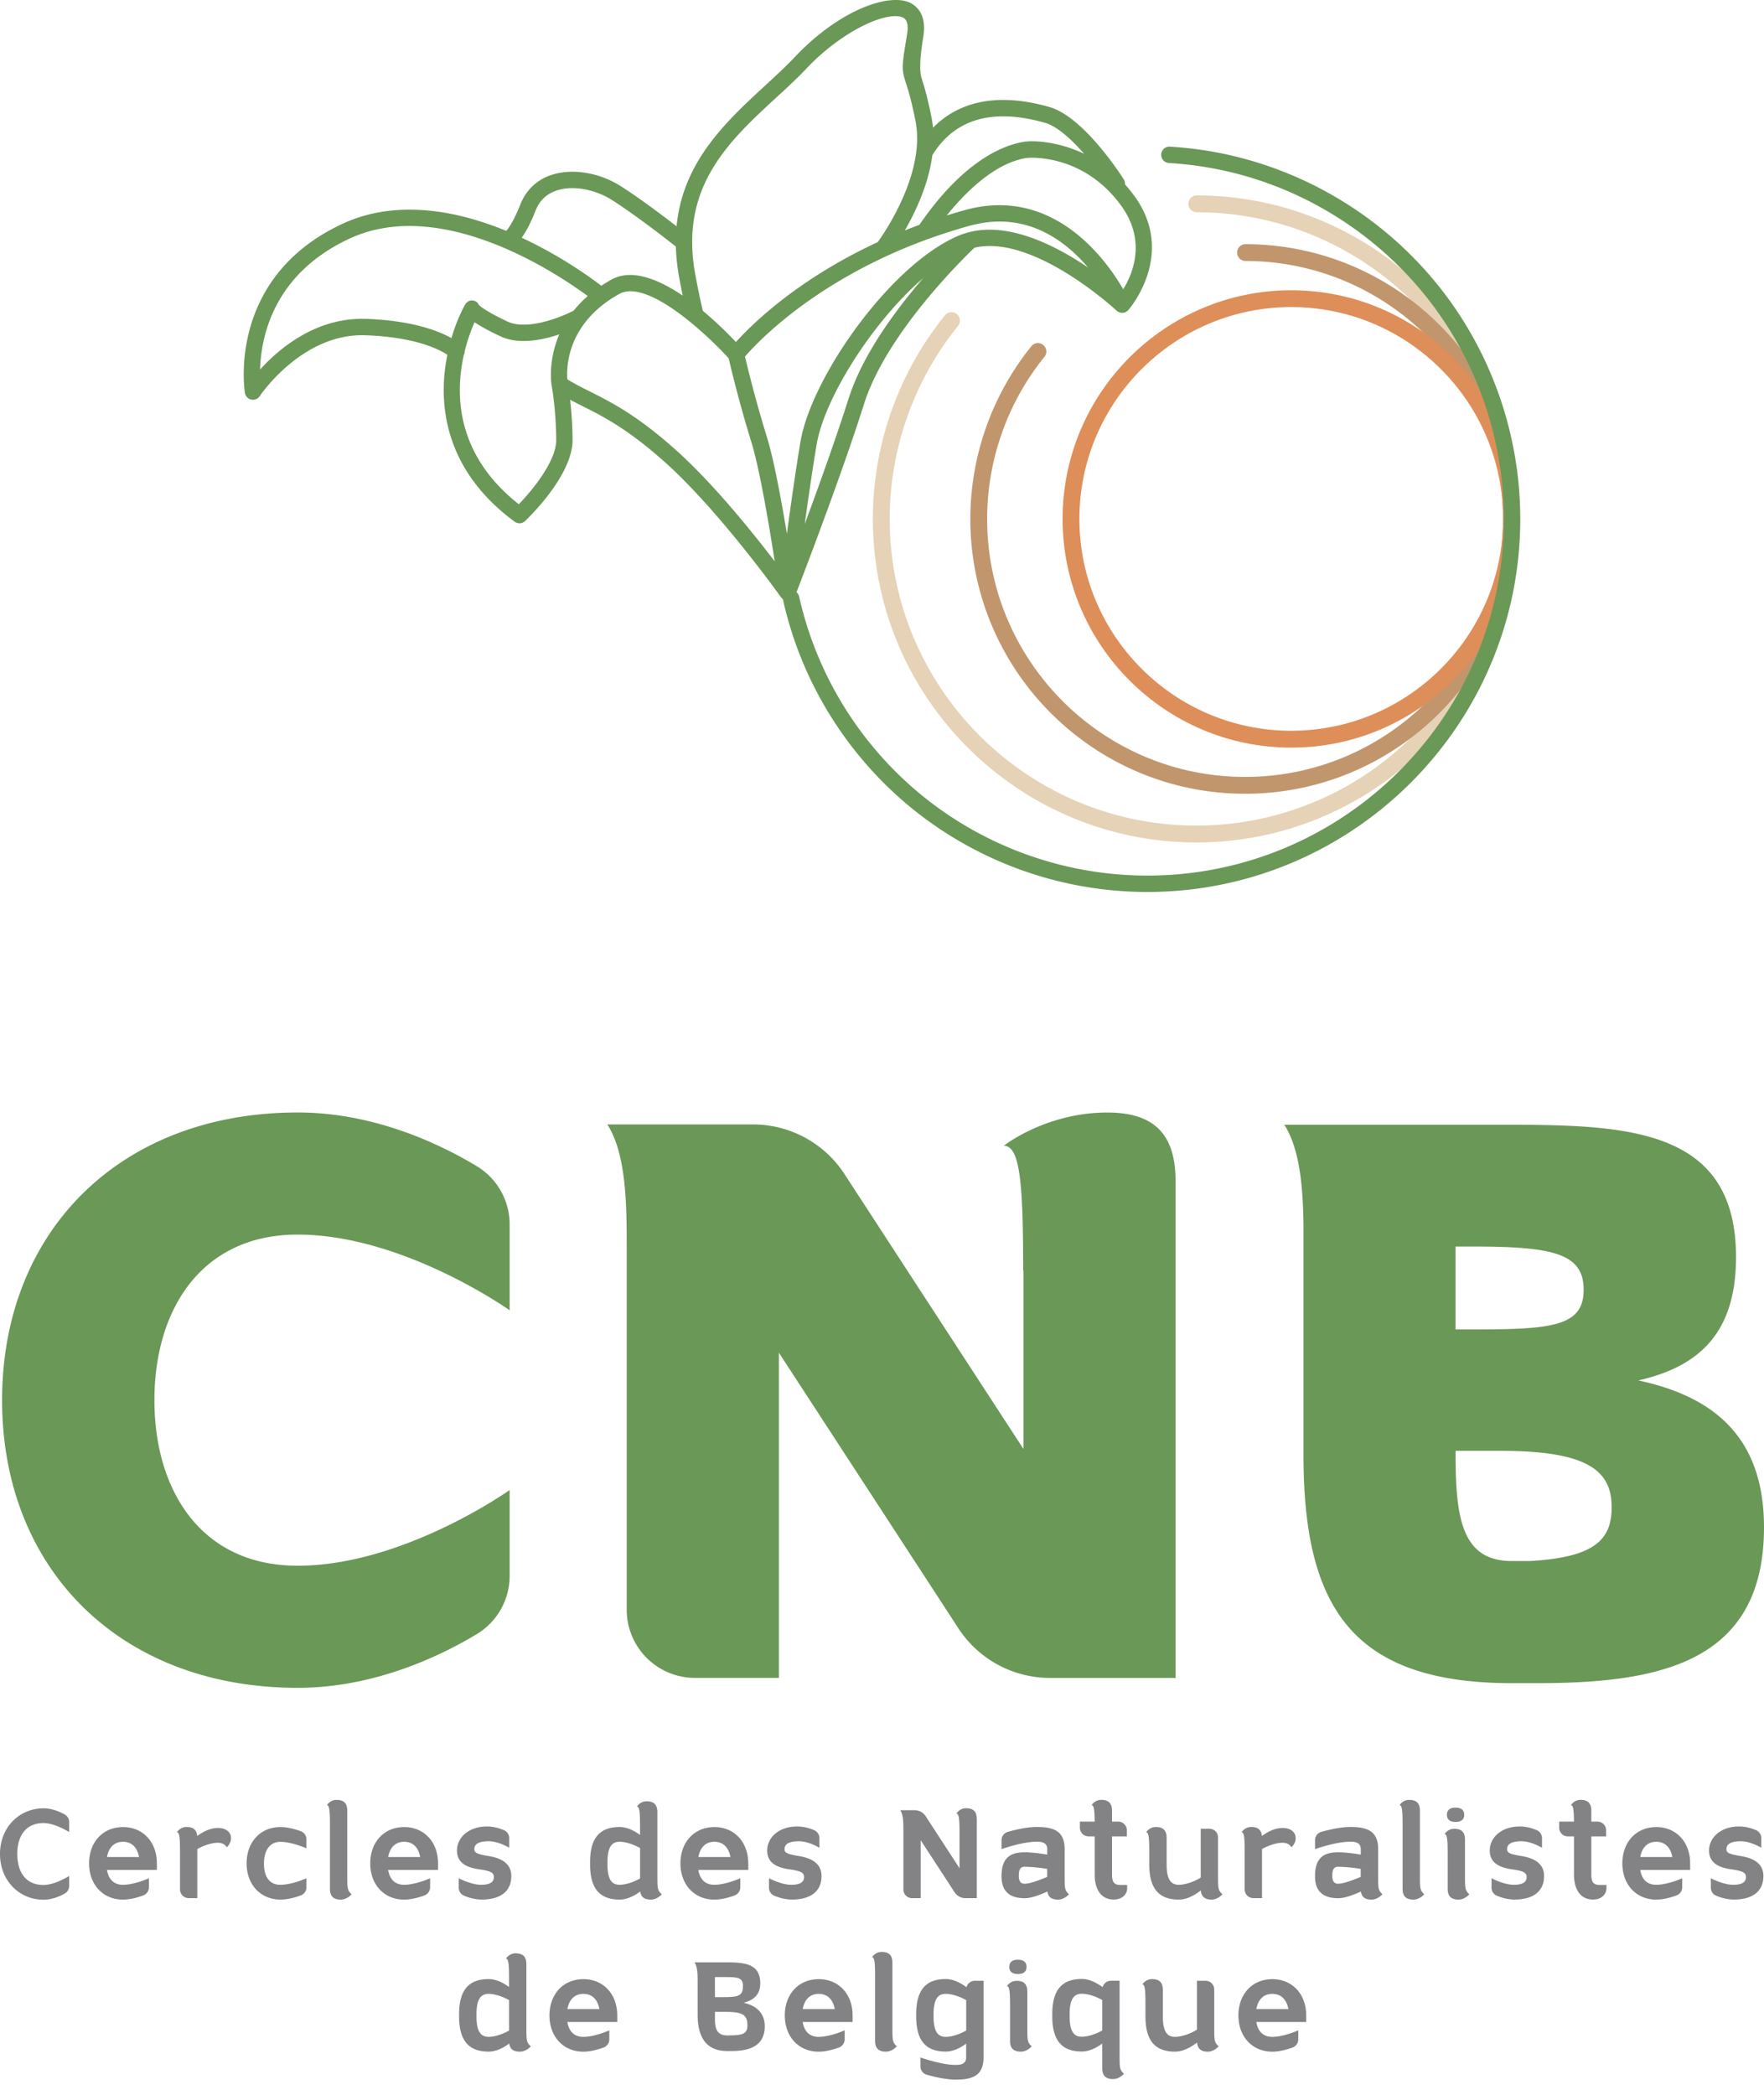
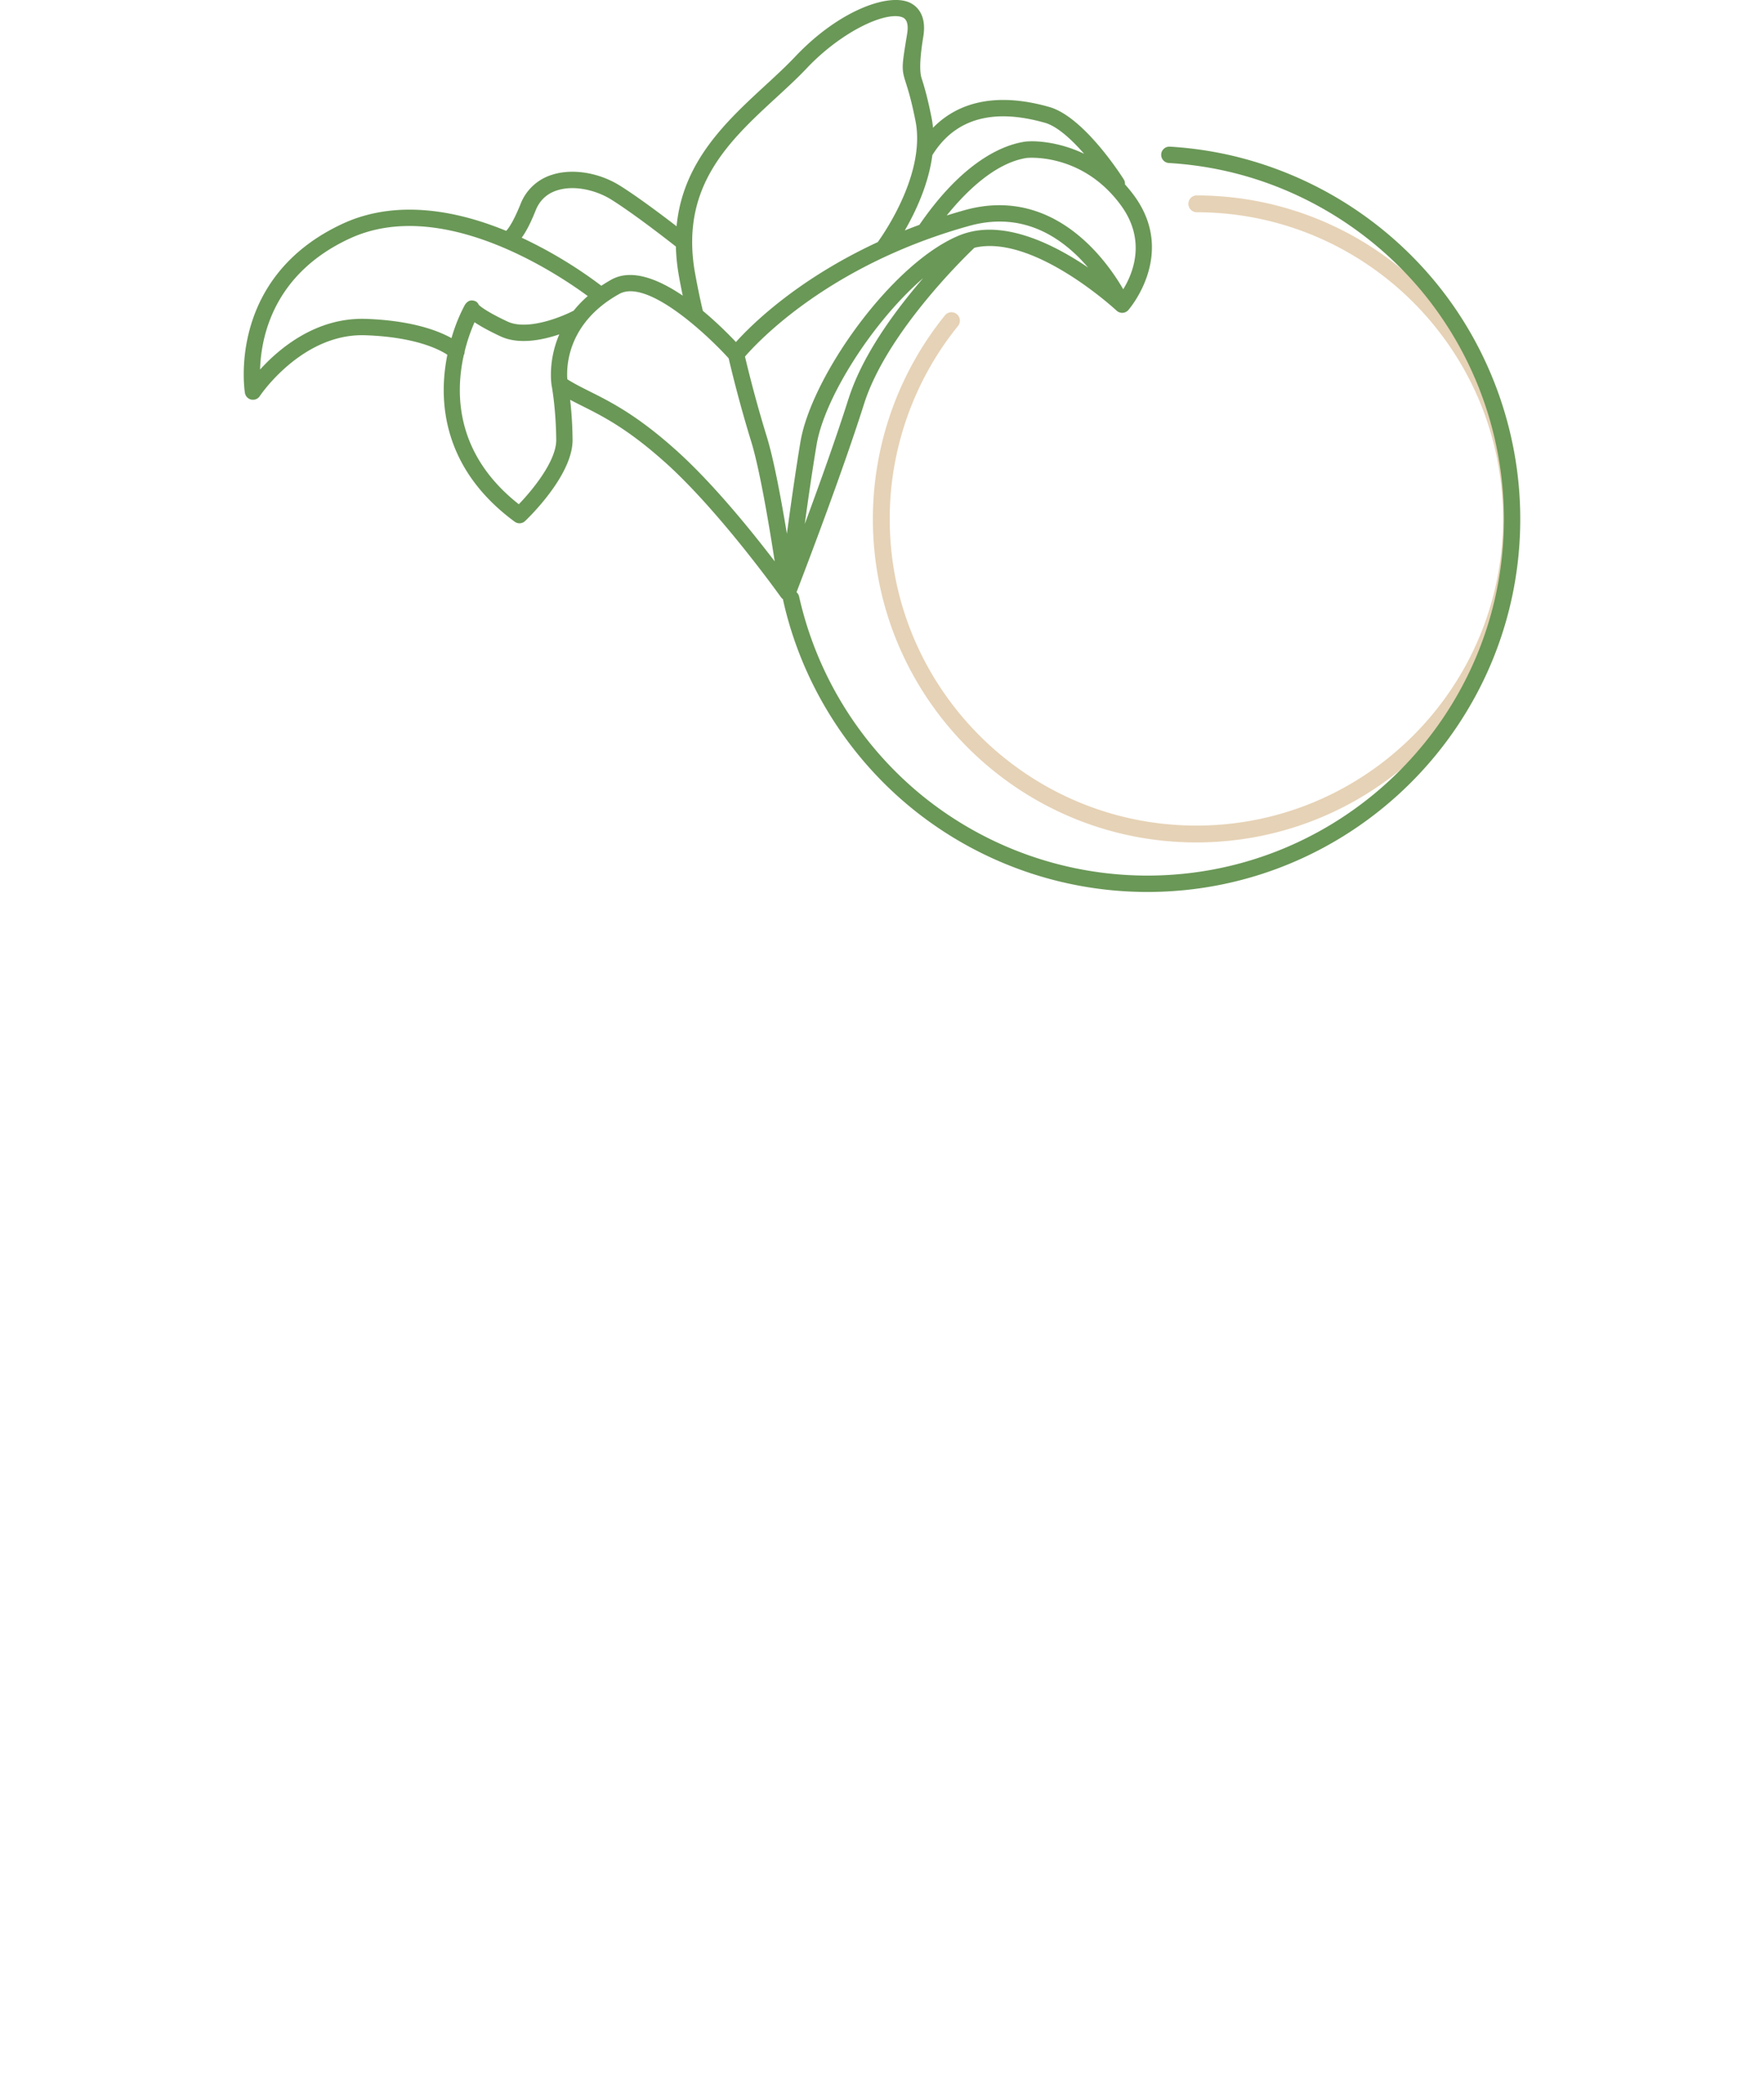
<svg xmlns="http://www.w3.org/2000/svg" width="80" height="95" fill="none" viewBox="0 0 80 95">
  <path fill="#E6D2B6" d="M54.257 8.862a.382.382 0 0 0 0 .763c7.669 0 13.907 6.239 13.907 13.908S61.926 37.44 54.257 37.44 40.35 31.202 40.35 23.533c0-3.184 1.103-6.295 3.106-8.761a.382.382 0 0 0-.593-.481 14.701 14.701 0 0 0-3.277 9.243c0 8.09 6.582 14.67 14.67 14.67 8.09 0 14.672-6.581 14.672-14.67 0-8.09-6.582-14.671-14.671-14.671v-.001Z" />
-   <path fill="#C1966D" d="M56.467 11.072a.382.382 0 0 0 0 .763c6.45 0 11.698 5.248 11.698 11.699 0 6.45-5.248 11.699-11.698 11.699s-11.699-5.249-11.699-11.7c0-2.677.929-5.294 2.613-7.368a.382.382 0 0 0-.592-.481 12.488 12.488 0 0 0-2.783 7.851c0 6.872 5.59 12.462 12.462 12.462s12.462-5.59 12.462-12.462-5.59-12.462-12.462-12.462l-.001-.001Z" />
-   <path fill="#DE8E59" d="M58.56 13.163c-5.719 0-10.37 4.652-10.37 10.37 0 5.72 4.651 10.372 10.37 10.372 5.717 0 10.37-4.652 10.37-10.371 0-5.72-4.652-10.371-10.37-10.371Zm0 19.977c-5.299 0-9.608-4.31-9.608-9.607 0-5.298 4.31-9.608 9.607-9.608 5.298 0 9.608 4.31 9.608 9.608 0 5.297-4.31 9.607-9.608 9.607Z" />
  <path fill="#6A9857" d="M30.163 20.966c2.453 2.198 5.183 6.016 5.252 6.115l.002.003.005.005a.3.3 0 0 0 .026.031l.022.022.005.005.003.004c.003.001.004.002.006.005.005.005.012.007.017.012l.01.009c0 .012 0 .026.004.038.821 3.698 2.9 7.057 5.858 9.458a16.95 16.95 0 0 0 10.658 3.778c9.327 0 16.915-7.589 16.915-16.916 0-3.856-1.332-7.63-3.75-10.623a16.983 16.983 0 0 0-9.398-5.871 16.867 16.867 0 0 0-2.743-.39.371.371 0 0 0-.045.741c.883.052 1.765.178 2.623.373 3.515.8 6.706 2.794 8.985 5.613a16.208 16.208 0 0 1 3.586 10.157c0 8.918-7.255 16.173-16.173 16.173a16.21 16.21 0 0 1-10.19-3.611 16.237 16.237 0 0 1-5.6-9.043.36.36 0 0 0-.118-.197c.333-.865 2.052-5.348 3.065-8.545 1.007-3.178 4.472-6.57 5.004-7.077 2.674-.633 6.39 2.8 6.447 2.852a.421.421 0 0 0 .062.047.318.318 0 0 0 .075.034.426.426 0 0 0 .073.016.418.418 0 0 0 .056.004h.004c.009 0 .016-.003.023-.004a.273.273 0 0 0 .045-.006c.013-.003.024-.008.035-.011l.03-.01c.002 0 .003-.001.005-.003l.032-.018.032-.02.02-.017a.394.394 0 0 0 .035-.031s0-.002.002-.003c.022-.025 2.212-2.524.273-5.185a6.71 6.71 0 0 0-.422-.518.37.37 0 0 0-.054-.226c-.073-.115-1.795-2.834-3.376-3.284-2.244-.64-4.045-.313-5.276.942a4.42 4.42 0 0 0-.066-.458c-.197-.991-.35-1.472-.452-1.792-.102-.32-.076-.947.078-1.883.163-.994-.3-1.386-.591-1.53-.955-.472-3.22.324-5.219 2.438-.405.428-.862.85-1.347 1.297-1.78 1.641-3.753 3.462-4.032 6.396-.656-.505-1.748-1.329-2.573-1.845-.952-.595-2.162-.788-3.083-.489a2.234 2.234 0 0 0-1.422 1.329c-.328.812-.551 1.11-.65 1.212-2.812-1.157-5.361-1.273-7.405-.328-5.297 2.45-4.452 7.628-4.443 7.68a.37.37 0 0 0 .676.139c.018-.029 1.92-2.859 4.79-2.756 2.266.08 3.348.642 3.714.885-.07.35-.125.73-.15 1.133-.11 1.78.354 4.342 3.203 6.437a.369.369 0 0 0 .473-.03c.088-.083 2.17-2.062 2.153-3.691a17.523 17.523 0 0 0-.11-1.808c.182.097.367.19.558.286.912.457 2.048 1.026 3.746 2.55h.002Zm.495-.553c-1.773-1.59-2.958-2.183-3.91-2.66-.373-.188-.703-.352-1.019-.553-.043-.555-.016-2.551 2.357-3.87 1.273-.708 4.008 1.867 4.96 2.92a58.7 58.7 0 0 0 1.018 3.761c.385 1.236.818 3.813 1.07 5.447-1.027-1.346-2.79-3.534-4.476-5.045Zm7.822-2.326c-.562 1.775-1.344 3.952-1.983 5.677.157-1.152.346-2.454.537-3.595.354-2.126 2.547-5.586 4.834-7.557-.1.117-.203.236-.306.361-1.56 1.87-2.597 3.59-3.08 5.114h-.002Zm5.474-7.558a3.562 3.562 0 0 0-.4.127c-3.08 1.225-6.758 6.412-7.254 9.39-.222 1.334-.441 2.88-.613 4.16-.256-1.545-.597-3.392-.916-4.415a58.13 58.13 0 0 1-.985-3.621c.567-.656 3.322-3.594 8.602-5.436a25.62 25.62 0 0 1 1.549-.485c1.814-.509 3.47-.05 4.922 1.36.177.173.338.349.488.524-1.465-.996-3.577-2.07-5.394-1.604h.001Zm6.987 2.59c-.79-1.363-3.19-4.709-7.203-3.586-.269.076-.536.155-.802.238.848-1.052 2.165-2.367 3.599-2.604l.023-.004c.024-.003 2.521-.26 4.283 2.156 1.155 1.584.543 3.076.099 3.8h.001Zm-3.555-7.552c.566.161 1.22.765 1.781 1.408-1.23-.588-2.36-.606-2.733-.543l-.02.004c-.904.15-2.713.839-4.718 3.76-.225.084-.447.168-.662.255.484-.838 1.076-2.086 1.25-3.416 1.02-1.648 2.736-2.141 5.102-1.467v-.001ZM35.218 4.413c.494-.456.962-.886 1.384-1.334.744-.787 1.674-1.485 2.55-1.917C40.09.7 40.697.67 40.951.796c.19.094.254.345.188.744-.25 1.52-.26 1.579-.053 2.228.096.303.243.761.432 1.712.466 2.338-1.374 5.033-1.71 5.499-3.653 1.695-5.72 3.74-6.433 4.533-.322-.343-.86-.883-1.5-1.416a32.227 32.227 0 0 1-.384-1.886c-.598-3.813 1.601-5.839 3.727-7.798ZM24.295 9.536c.181-.449.505-.753.962-.9.82-.267 1.826.015 2.46.412 1.007.63 2.483 1.778 2.935 2.133.01.365.043.747.106 1.146.051.323.13.72.205 1.08-1.094-.742-2.31-1.24-3.238-.725-.161.09-.311.183-.454.277a20.224 20.224 0 0 0-3.611-2.179c.298-.409.527-.976.635-1.243v-.001Zm-7.693 4.926c-2.269-.082-3.952 1.353-4.807 2.297.042-1.475.601-4.341 4.068-5.943 4.154-1.92 9.377 1.568 10.792 2.61a5.182 5.182 0 0 0-.637.661c-.582.303-2.112.913-3.004.494-.951-.447-1.237-.693-1.302-.756-.05-.127-.157-.188-.297-.2-.145-.012-.27.092-.341.218a7.68 7.68 0 0 0-.598 1.491c-.595-.332-1.786-.798-3.873-.873h-.001Zm6.927 8.406c-2.85-2.244-2.894-4.978-2.495-6.766a.356.356 0 0 0 .039-.166 8.09 8.09 0 0 1 .448-1.322c.246.165.616.376 1.177.639.824.386 1.887.174 2.668-.09-.535 1.237-.352 2.303-.348 2.32v.002c.002.01.195 1.03.208 2.46.01.954-1.072 2.275-1.697 2.922v.001Z" />
-   <path fill="#838385" d="M.785 84.08c0 .831.391 1.403 1.187 1.403.523 0 1.164-.407 1.164-.407v.454a.395.395 0 0 1-.2.343c-.213.119-.571.279-.964.279C.887 86.152 0 85.299 0 84.079s.887-2.072 1.972-2.072c.393 0 .751.16.963.279.124.07.201.2.201.343v.454s-.64-.407-1.164-.407c-.796 0-1.187.572-1.187 1.403ZM7.113 84.497l.002.002v.3H4.851c.068.404.29.675.724.676.524 0 1.18-.296 1.18-.296v.409a.396.396 0 0 1-.26.37c-.231.085-.582.189-.92.189-.904-.001-1.535-.677-1.535-1.645 0-.914.563-1.567 1.386-1.637.044-.005.093-.008.146-.008h.005c.904 0 1.536.676 1.537 1.642h-.002v-.002Zm-.808-.283c-.07-.386-.292-.689-.727-.689h-.002c-.433.001-.655.304-.723.69h1.453-.001ZM10.286 83.773c-.097-.15-.237-.204-.41-.204-.29 0-.661.133-.927.285v2.225h-.393a.393.393 0 0 1-.392-.393v-1.693c0-.623-.022-.9-.14-.9 0 0 .142-.24.435-.24.292 0 .46.12.485.41.242-.179.58-.365.933-.365.658 0 .742.56.409.875ZM11.97 84.5c0 .565.213.974.748.975.524 0 1.18-.296 1.18-.296v.409a.392.392 0 0 1-.26.37c-.23.084-.582.188-.92.188-.903-.002-1.534-.678-1.534-1.645s.63-1.644 1.534-1.645c.337 0 .69.104.92.188.156.057.26.205.26.37v.409s-.656-.296-1.18-.296c-.535 0-.747.463-.747.974ZM15.946 85.906s-.202.24-.492.24c-.32 0-.49-.14-.49-.491v-2.89c0-.623-.022-.9-.14-.9 0 0 .143-.24.435-.24.32 0 .491.139.491.492v2.891c0 .622-.004.714.198.9l-.002-.002ZM19.864 84.497l.002.002v.3h-2.264c.068.404.29.675.724.676.524 0 1.18-.296 1.18-.296v.409a.396.396 0 0 1-.26.37c-.231.085-.582.189-.92.189-.904-.001-1.535-.677-1.535-1.645 0-.914.563-1.567 1.386-1.637.044-.005.093-.008.146-.008h.005c.904 0 1.536.676 1.537 1.642h-.002v-.002Zm-.808-.283c-.07-.386-.292-.689-.727-.689h-.002c-.433.001-.655.304-.723.69h1.453-.001ZM23.188 85.082c0 .678-.476 1.062-1.34 1.062-.321 0-.614-.094-.806-.176a.391.391 0 0 1-.237-.36v-.43s.558.297 1.01.297c.392 0 .582-.113.582-.35 0-.185-.113-.275-.667-.352-.678-.095-1.005-.363-1.005-.851 0-.601.541-1.092 1.363-1.092.317 0 .594.092.776.172.14.063.23.204.23.358v.437s-.478-.296-.93-.296c-.487 0-.652.148-.652.356 0 .162.105.226.653.315.667.107 1.024.4 1.024.91h-.002ZM30.012 85.906s-.202.24-.493.24c-.292 0-.445-.107-.484-.367-.241.18-.58.367-.934.367-.931 0-1.34-.532-1.34-1.6v-.091c0-1.069.409-1.6 1.34-1.6.35 0 .684.182.926.36v-.386c0-.623-.023-.901-.14-.901 0 0 .142-.24.435-.24.32 0 .49.14.49.491v2.825c0 .622-.003.714.199.901l.001.001Zm-.984-2.097c-.264-.151-.636-.285-.926-.285-.336 0-.553.206-.553.93v.09c0 .724.217.93.553.93.291 0 .662-.134.926-.285v-1.381.001ZM33.933 84.497l.003.003v.3H31.67c.068.404.29.674.724.675.524 0 1.18-.296 1.18-.296v.409a.396.396 0 0 1-.26.37c-.231.085-.582.189-.92.189-.904-.001-1.535-.677-1.535-1.645 0-.913.563-1.567 1.386-1.637.045-.005.093-.008.146-.008h.005c.904 0 1.536.676 1.537 1.643h-.002l.001-.003Zm-.808-.282c-.07-.387-.291-.69-.726-.69h-.003c-.433.001-.654.304-.723.69h1.453-.001ZM37.256 85.082c0 .678-.476 1.062-1.339 1.062-.322 0-.615-.094-.807-.176a.391.391 0 0 1-.236-.36v-.43s.557.297 1.008.297c.393 0 .583-.113.583-.35 0-.185-.113-.275-.667-.352-.678-.095-1.005-.363-1.005-.851 0-.601.542-1.092 1.363-1.092.318 0 .594.092.776.172.14.063.23.204.23.358v.437s-.477-.296-.929-.296c-.488 0-.653.148-.653.356 0 .162.105.226.653.315.667.107 1.024.4 1.024.91h-.001ZM44.3 82.493v3.588h-.514a.59.59 0 0 1-.494-.268l-1.538-2.36v2.628h-.39a.393.393 0 0 1-.394-.393v-2.695c0-.31 0-.682-.14-.9h.653c.2 0 .386.101.495.268l1.538 2.364v-1.744c-.005-.508-.036-.739-.142-.739 0 0 .142-.239.435-.239.32 0 .49.139.49.492v-.002ZM48.477 85.906s-.202.24-.492.24-.446-.107-.483-.366c-.317.144-.726.304-1.024.304-.616 0-1.058-.248-1.058-.994 0-.836.392-1.088 1.044-1.088.35 0 .735.054 1.03.105v-.246c0-.305-.25-.34-.47-.34-.554 0-1.28.225-1.603.337v-.405c0-.176.117-.33.287-.378.388-.11.886-.222 1.317-.222.79 0 1.258.201 1.258 1.008v1.298c0 .485.014.578.197.747h-.003Zm-.985-1.152a7.237 7.237 0 0 0-1.03-.098c-.265 0-.258.298-.258.434 0 .135.038.337.257.337.26 0 .702-.174 1.031-.309v-.364ZM51.118 85.483v.14c0 .313-.254.521-.608.521-.567 0-.864-.452-.864-1.134V83.28h-.279a.393.393 0 0 1-.392-.393v-.277h.67c-.004-.513-.03-.746-.139-.746 0 0 .143-.24.435-.24.32 0 .491.14.491.493v.493h.28c.216 0 .392.176.392.393v.277h-.672v1.731c0 .336.093.472.383.472h.303ZM55.439 85.906s-.202.24-.492.24-.463-.12-.488-.416c-.244.192-.612.416-.999.416-.93 0-1.34-.532-1.34-1.6v-.551c0-.622-.02-.9-.14-.9 0 0 .143-.24.436-.24.32 0 .492.14.492.492v1.198c0 .724.216.93.552.93.316 0 .73-.157.995-.326v-2.216h.392c.217 0 .393.176.393.393v1.914c.003.415.025.505.199.665v.001ZM58.57 83.773c-.097-.15-.237-.204-.41-.204-.29 0-.661.133-.926.285v2.225h-.393a.393.393 0 0 1-.393-.393v-1.693c0-.623-.021-.9-.14-.9 0 0 .142-.24.435-.24.292 0 .46.12.486.41.241-.179.578-.365.932-.365.658 0 .742.56.409.875ZM62.694 85.906s-.202.24-.492.24-.445-.107-.482-.366c-.317.144-.726.304-1.024.304-.616 0-1.058-.248-1.058-.994 0-.836.391-1.088 1.043-1.088.35 0 .735.054 1.032.105v-.246c0-.305-.252-.34-.471-.34-.554 0-1.28.225-1.603.337v-.405c0-.176.116-.33.286-.378.388-.11.887-.222 1.318-.222.79 0 1.258.201 1.258 1.008v1.298c0 .485.014.578.197.747h-.004Zm-.984-1.152a7.237 7.237 0 0 0-1.031-.098c-.264 0-.257.298-.257.434 0 .135.038.337.257.337.26 0 .701-.174 1.031-.309v-.364ZM64.593 85.906s-.203.24-.493.24c-.32 0-.49-.14-.49-.491v-2.89c0-.623-.021-.9-.14-.9 0 0 .143-.24.436-.24.32 0 .49.139.49.492v2.891c0 .622-.003.714.199.9l-.002-.002ZM66.638 85.906s-.202.24-.493.24c-.32 0-.491-.14-.491-.491v-1.58c0-.623-.021-.9-.14-.9 0 0 .142-.24.435-.24.32 0 .49.14.49.492v1.581c0 .622-.003.714.199.9v-.002Zm-1.018-3.605c0-.243.175-.325.392-.325.217 0 .392.082.392.325 0 .242-.175.324-.392.324-.217 0-.392-.082-.392-.324ZM70.025 85.082c0 .678-.476 1.062-1.338 1.062-.322 0-.615-.094-.807-.176a.391.391 0 0 1-.237-.36v-.43s.558.297 1.009.297c.393 0 .583-.113.583-.35 0-.185-.113-.275-.667-.352-.678-.095-1.005-.363-1.005-.851 0-.601.541-1.092 1.363-1.092.317 0 .594.092.776.172.14.063.23.204.23.358v.437s-.478-.296-.93-.296c-.488 0-.652.148-.652.356 0 .162.105.226.653.315.667.107 1.024.4 1.024.91h-.002ZM72.854 85.483v.14c0 .313-.254.521-.607.521-.568 0-.864-.452-.864-1.134V83.28h-.28a.393.393 0 0 1-.392-.393v-.277h.67c-.003-.513-.03-.746-.138-.746 0 0 .142-.24.435-.24.32 0 .49.14.49.493v.493h.28c.216 0 .392.176.392.393v.277h-.671v1.731c0 .336.093.472.383.472h.302ZM76.649 84.497l.002.003v.3h-2.264c.068.404.29.674.724.675.524 0 1.18-.296 1.18-.296v.409a.396.396 0 0 1-.26.37c-.231.085-.582.189-.92.189-.904-.001-1.535-.677-1.535-1.645 0-.913.563-1.567 1.386-1.637.045-.005.093-.008.146-.008h.005c.904 0 1.536.676 1.537 1.643h-.002v-.003Zm-.808-.282c-.07-.387-.291-.69-.727-.69h-.002c-.433.001-.654.304-.723.69h1.453-.001ZM79.972 85.082c0 .678-.476 1.062-1.339 1.062-.322 0-.615-.094-.807-.176a.391.391 0 0 1-.237-.36v-.43s.558.297 1.01.297c.392 0 .582-.113.582-.35 0-.185-.113-.275-.667-.352-.678-.095-1.005-.363-1.005-.851 0-.601.541-1.092 1.363-1.092.318 0 .594.092.776.172.14.063.23.204.23.358v.437s-.478-.296-.929-.296c-.488 0-.653.148-.653.356 0 .162.105.226.653.315.667.107 1.024.4 1.024.91h-.001ZM24.072 92.802s-.203.24-.494.24-.445-.108-.483-.368c-.242.18-.58.367-.935.367-.93 0-1.34-.532-1.34-1.6v-.09c0-1.07.41-1.6 1.34-1.6.351 0 .684.181.926.36v-.387c0-.622-.022-.901-.14-.901 0 0 .143-.24.435-.24.32 0 .491.14.491.492V91.9c0 .622-.004.713.198.9l.002.002Zm-.985-2.096c-.264-.151-.636-.285-.925-.285-.336 0-.553.205-.553.93v.09c0 .724.217.93.552.93.292 0 .662-.134.926-.286v-1.38ZM27.992 91.394l.002.002v.3H25.73c.068.404.29.675.723.676.525 0 1.18-.296 1.18-.296v.409a.396.396 0 0 1-.26.37c-.23.084-.581.189-.92.189-.903-.002-1.534-.677-1.534-1.645 0-.914.563-1.567 1.386-1.638a1.34 1.34 0 0 1 .146-.007h.005c.904 0 1.536.675 1.537 1.642h-.002v-.002Zm-.809-.283c-.069-.387-.29-.689-.726-.689h-.002c-.433.001-.655.304-.723.69h1.453-.002ZM34.682 91.892c0 .855-.63 1.123-1.515 1.123h-.182c-.946 0-1.346-.615-1.346-1.645v-1.477c0-.309 0-.683-.14-.901h1.478c.883 0 1.502.112 1.502.954 0 .498-.29.762-.758.879.582.126.962.473.962 1.067Zm-.785-.057c0-.483-.261-.597-.997-.597h-.476v.132c0 .415-.041.935.556.937.675-.002.918-.046.918-.472Zm-1.474-1.265h.282c.735 0 .988-.02.988-.5 0-.42-.253-.41-.988-.41h-.282v.91ZM38.665 91.394l.002.002v.3h-2.265c.069.404.29.675.724.676.525 0 1.18-.296 1.18-.296v.409a.396.396 0 0 1-.26.37c-.23.084-.581.189-.92.189-.903-.002-1.534-.677-1.534-1.645 0-.914.563-1.567 1.386-1.638.044-.005.093-.007.146-.007h.005c.903 0 1.536.675 1.537 1.642h-.003l.002-.002Zm-.809-.283c-.069-.387-.29-.689-.726-.689h-.002c-.433.001-.655.304-.723.69h1.453-.002ZM40.67 92.802s-.202.24-.492.24c-.32 0-.491-.14-.491-.492v-2.89c0-.623-.021-.9-.14-.9 0 0 .143-.24.436-.24.32 0 .49.14.49.493v2.89c0 .622-.003.714.2.901l-.003-.002ZM44.605 89.83v3.473c0 .807-.468 1.007-1.258 1.007-.43 0-.93-.111-1.318-.222a.393.393 0 0 1-.286-.378v-.404c.322.11 1.049.338 1.603.338.22 0 .47-.037.47-.341v-.624c-.24.177-.576.36-.926.36-.931 0-1.34-.53-1.34-1.6v-.09c0-1.068.409-1.6 1.34-1.6.358 0 .699.19.942.372a.392.392 0 0 1 .378-.293h.393l.002.001Zm-.787.876c-.264-.151-.636-.285-.927-.285-.336 0-.553.205-.553.93v.09c0 .724.217.93.553.93.291 0 .662-.134.927-.286v-1.38ZM46.79 92.802s-.202.24-.493.24c-.32 0-.49-.14-.49-.492v-1.58c0-.622-.022-.9-.141-.9 0 0 .143-.24.435-.24.32 0 .49.14.49.493v1.58c0 .622-.003.714.2.901v-.002Zm-1.017-3.605c0-.243.174-.324.391-.324.217 0 .392.081.392.324s-.175.325-.392.325c-.217 0-.391-.082-.391-.325ZM50.775 93.145c0 .623-.004.714.198.9 0 0-.202.24-.493.24-.32 0-.491-.14-.491-.492v-1.118c-.242.178-.577.361-.927.361-.931 0-1.34-.532-1.34-1.6v-.09c0-1.069.409-1.6 1.34-1.6.358 0 .699.19.942.371a.394.394 0 0 1 .378-.29h.393V93.145Zm-.786-2.444c-.264-.151-.636-.285-.927-.285-.336 0-.553.206-.553.93v.09c0 .724.217.93.553.93.29 0 .662-.134.927-.285V90.7ZM55.267 92.803s-.202.24-.492.24-.463-.12-.487-.416c-.245.192-.613.415-1 .415-.93 0-1.34-.531-1.34-1.6v-.55c0-.623-.02-.9-.14-.9 0 0 .143-.24.436-.24.32 0 .492.14.492.492v1.198c0 .724.217.93.553.93.316 0 .728-.158.994-.326v-2.217h.393c.216 0 .392.177.392.393v1.914c.003.416.025.506.199.666v.001ZM59.237 91.394l.002.002v.3h-2.264c.068.404.29.675.724.676.524 0 1.18-.296 1.18-.296v.409a.396.396 0 0 1-.26.37c-.231.084-.582.189-.92.189-.904-.002-1.535-.677-1.535-1.645 0-.914.563-1.567 1.386-1.638.044-.005.093-.007.146-.007h.005c.904 0 1.536.675 1.537 1.642h-.002v-.002Zm-.808-.283c-.07-.387-.292-.689-.727-.689H57.7c-.433.001-.655.304-.723.69h1.453-.001Z" />
-   <path fill="#6A9857" d="M21.624 52.887c-1.688-1.017-4.663-2.434-8.111-2.436h-.01C5.473 50.45.095 55.816.095 63.497c0 7.683 5.378 13.046 13.408 13.046h.01c3.448-.004 6.421-1.42 8.11-2.436a3.082 3.082 0 0 0 1.49-2.646v-3.888s-4.825 3.432-9.61 3.432h-.01c-4.349 0-6.49-3.387-6.49-7.507 0-4.122 2.14-7.509 6.49-7.509h.01c4.784 0 9.61 3.432 9.61 3.432v-3.888a3.083 3.083 0 0 0-1.49-2.646ZM50.22 50.453c-2.795 0-4.696 1.506-4.696 1.506.744 0 .878 1.75.878 5.668h.014v8.086l-8.118-12.47a4.95 4.95 0 0 0-4.147-2.25h-6.607c.876 1.37.878 3.722.878 5.667V73a3.093 3.093 0 0 0 3.093 3.092h3.808V61.344l8.142 12.5a4.952 4.952 0 0 0 4.148 2.249h5.7V53.547c0-2.216-1.083-3.094-3.093-3.094ZM74.299 62.602c2.66-.604 4.432-2.063 4.432-5.586 0-5.711-4.661-6.008-10.22-6.008H58.246c.707 1.104.843 2.844.869 4.498v10.471c0 6.883 2.185 10.354 9.451 10.354h1.147c5.564 0 10.287-.935 10.287-7.069 0-4.058-2.246-5.925-5.702-6.66Zm-8.288-6.071h.802c3.61 0 5.008.308 5.008 1.96 0 1.653-1.418 1.8-5.008 1.8h-.802v-3.76Zm3.38 14.262h-.824c-2.232 0-2.554-1.868-2.554-4.816v-.183h2.018c3.973 0 5.06.896 5.06 2.558 0 1.46-.752 2.272-3.698 2.44h-.001Z" />
</svg>